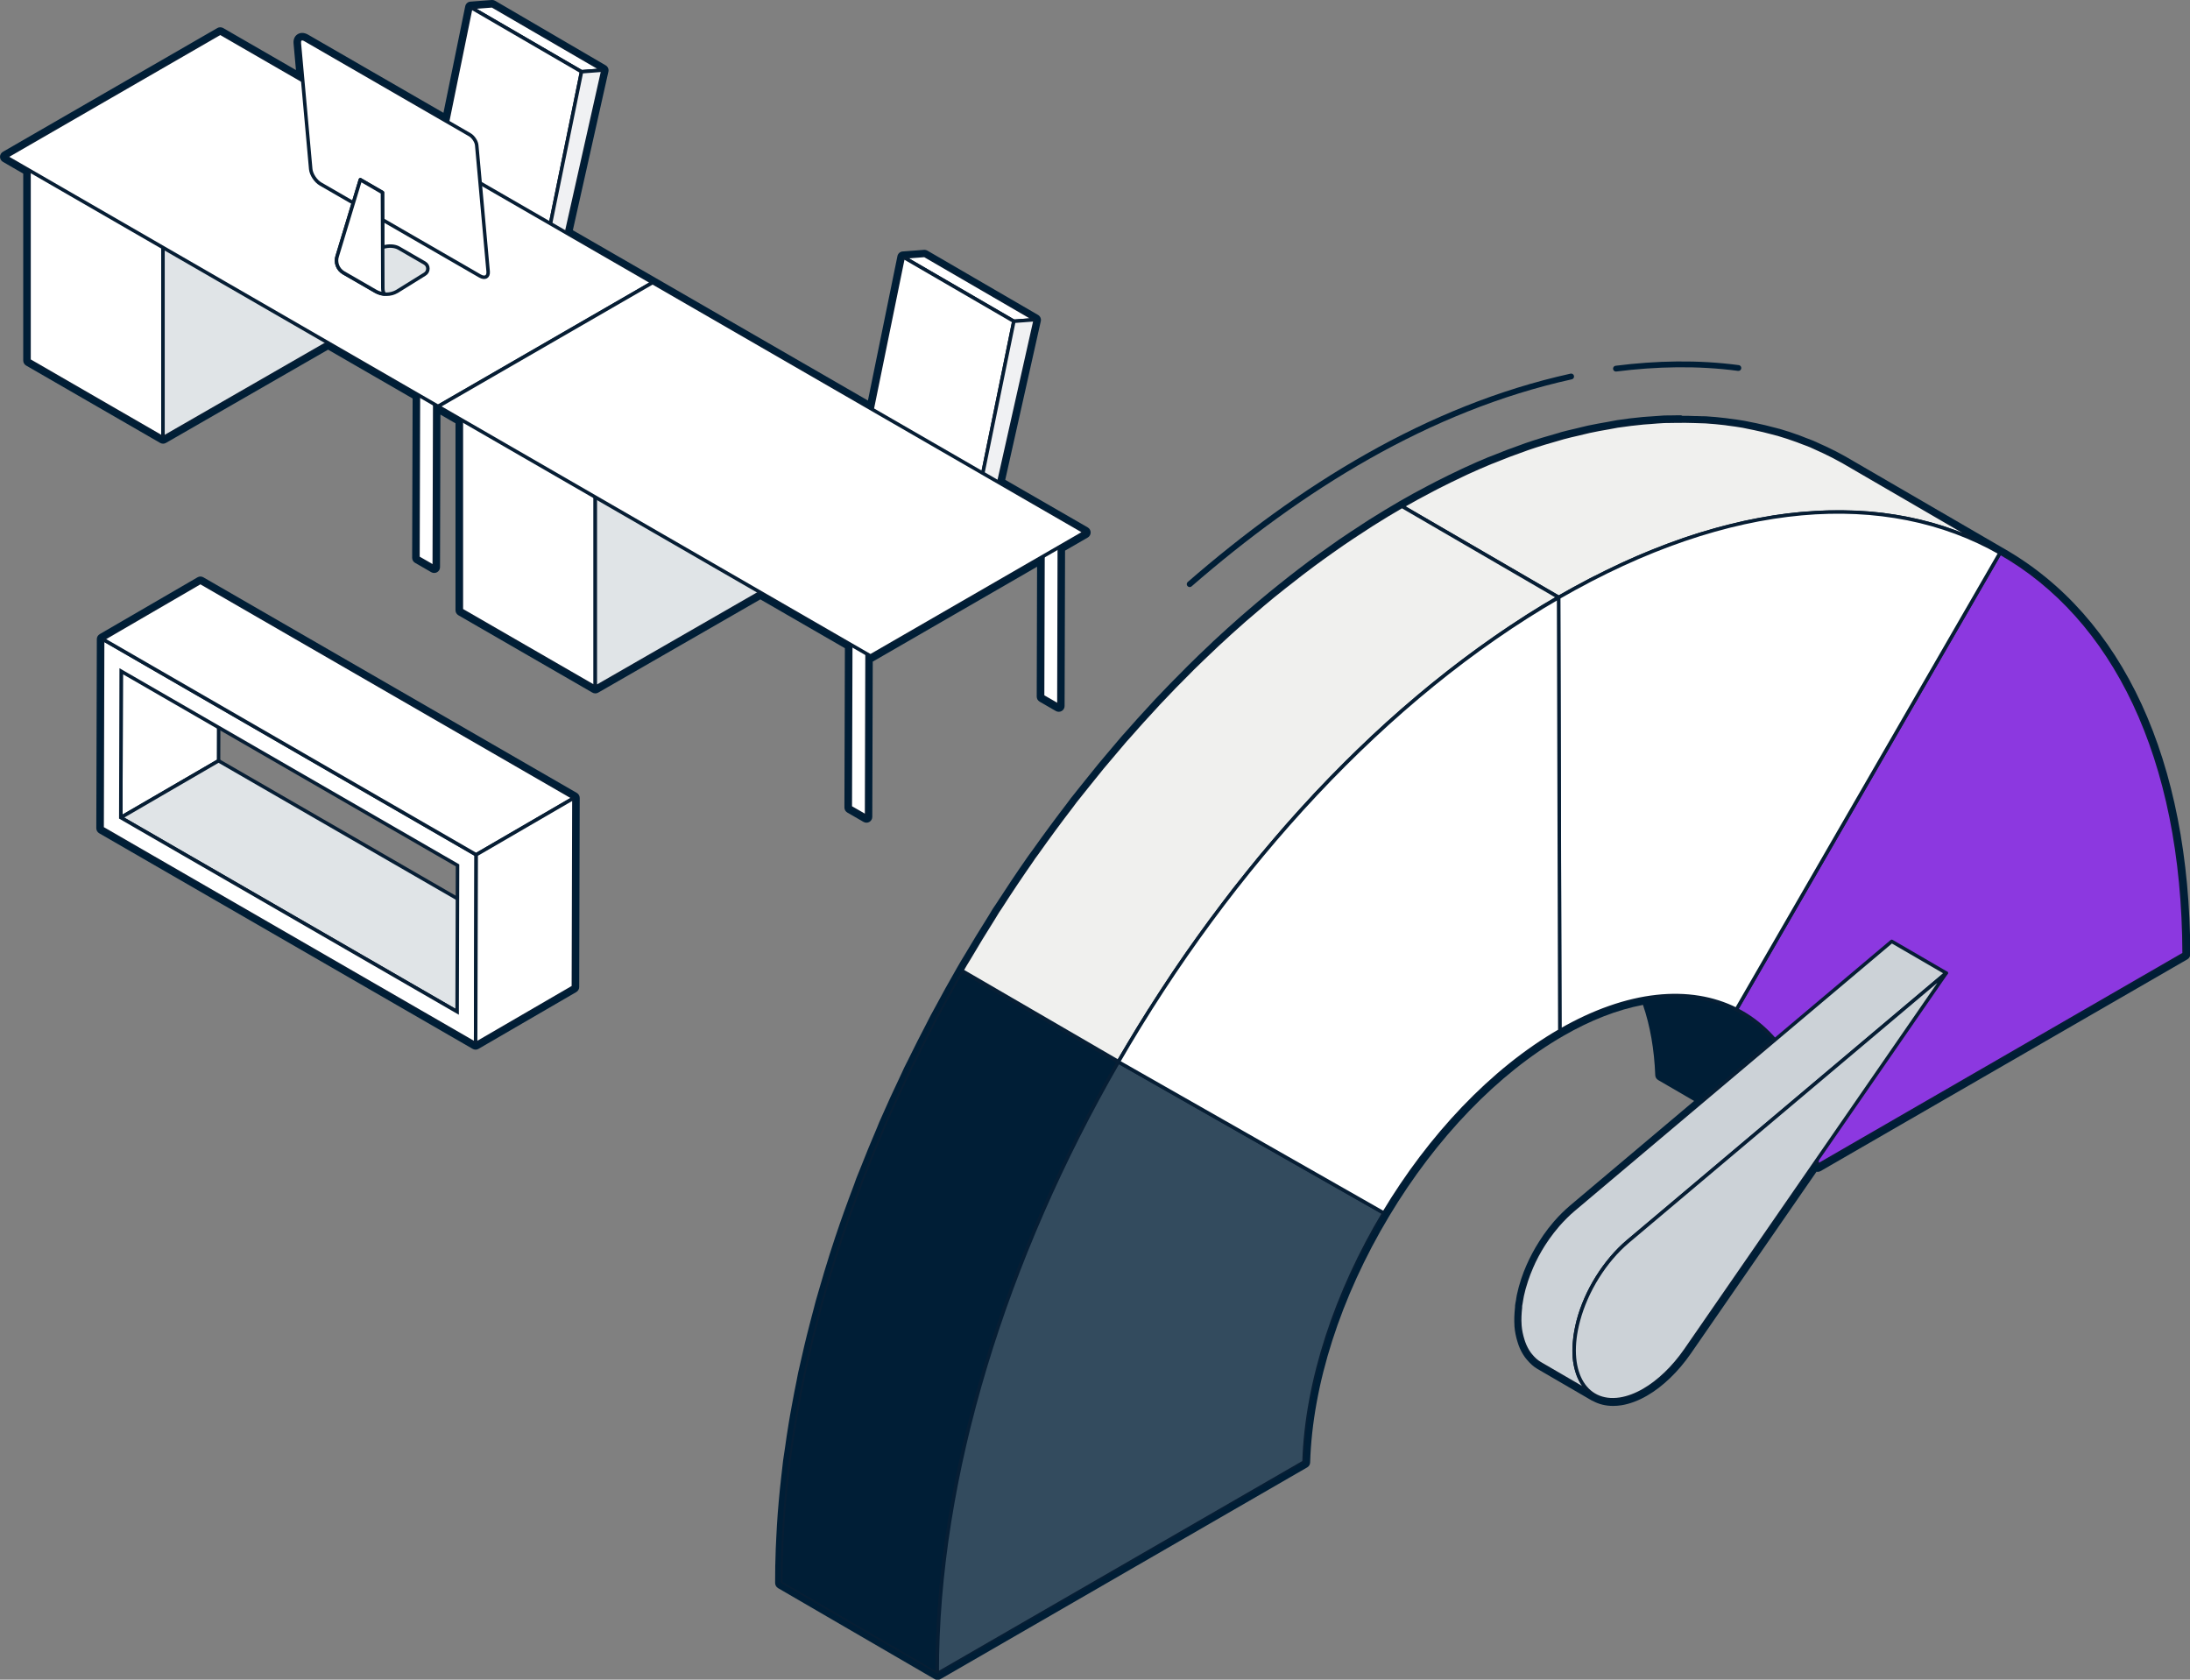
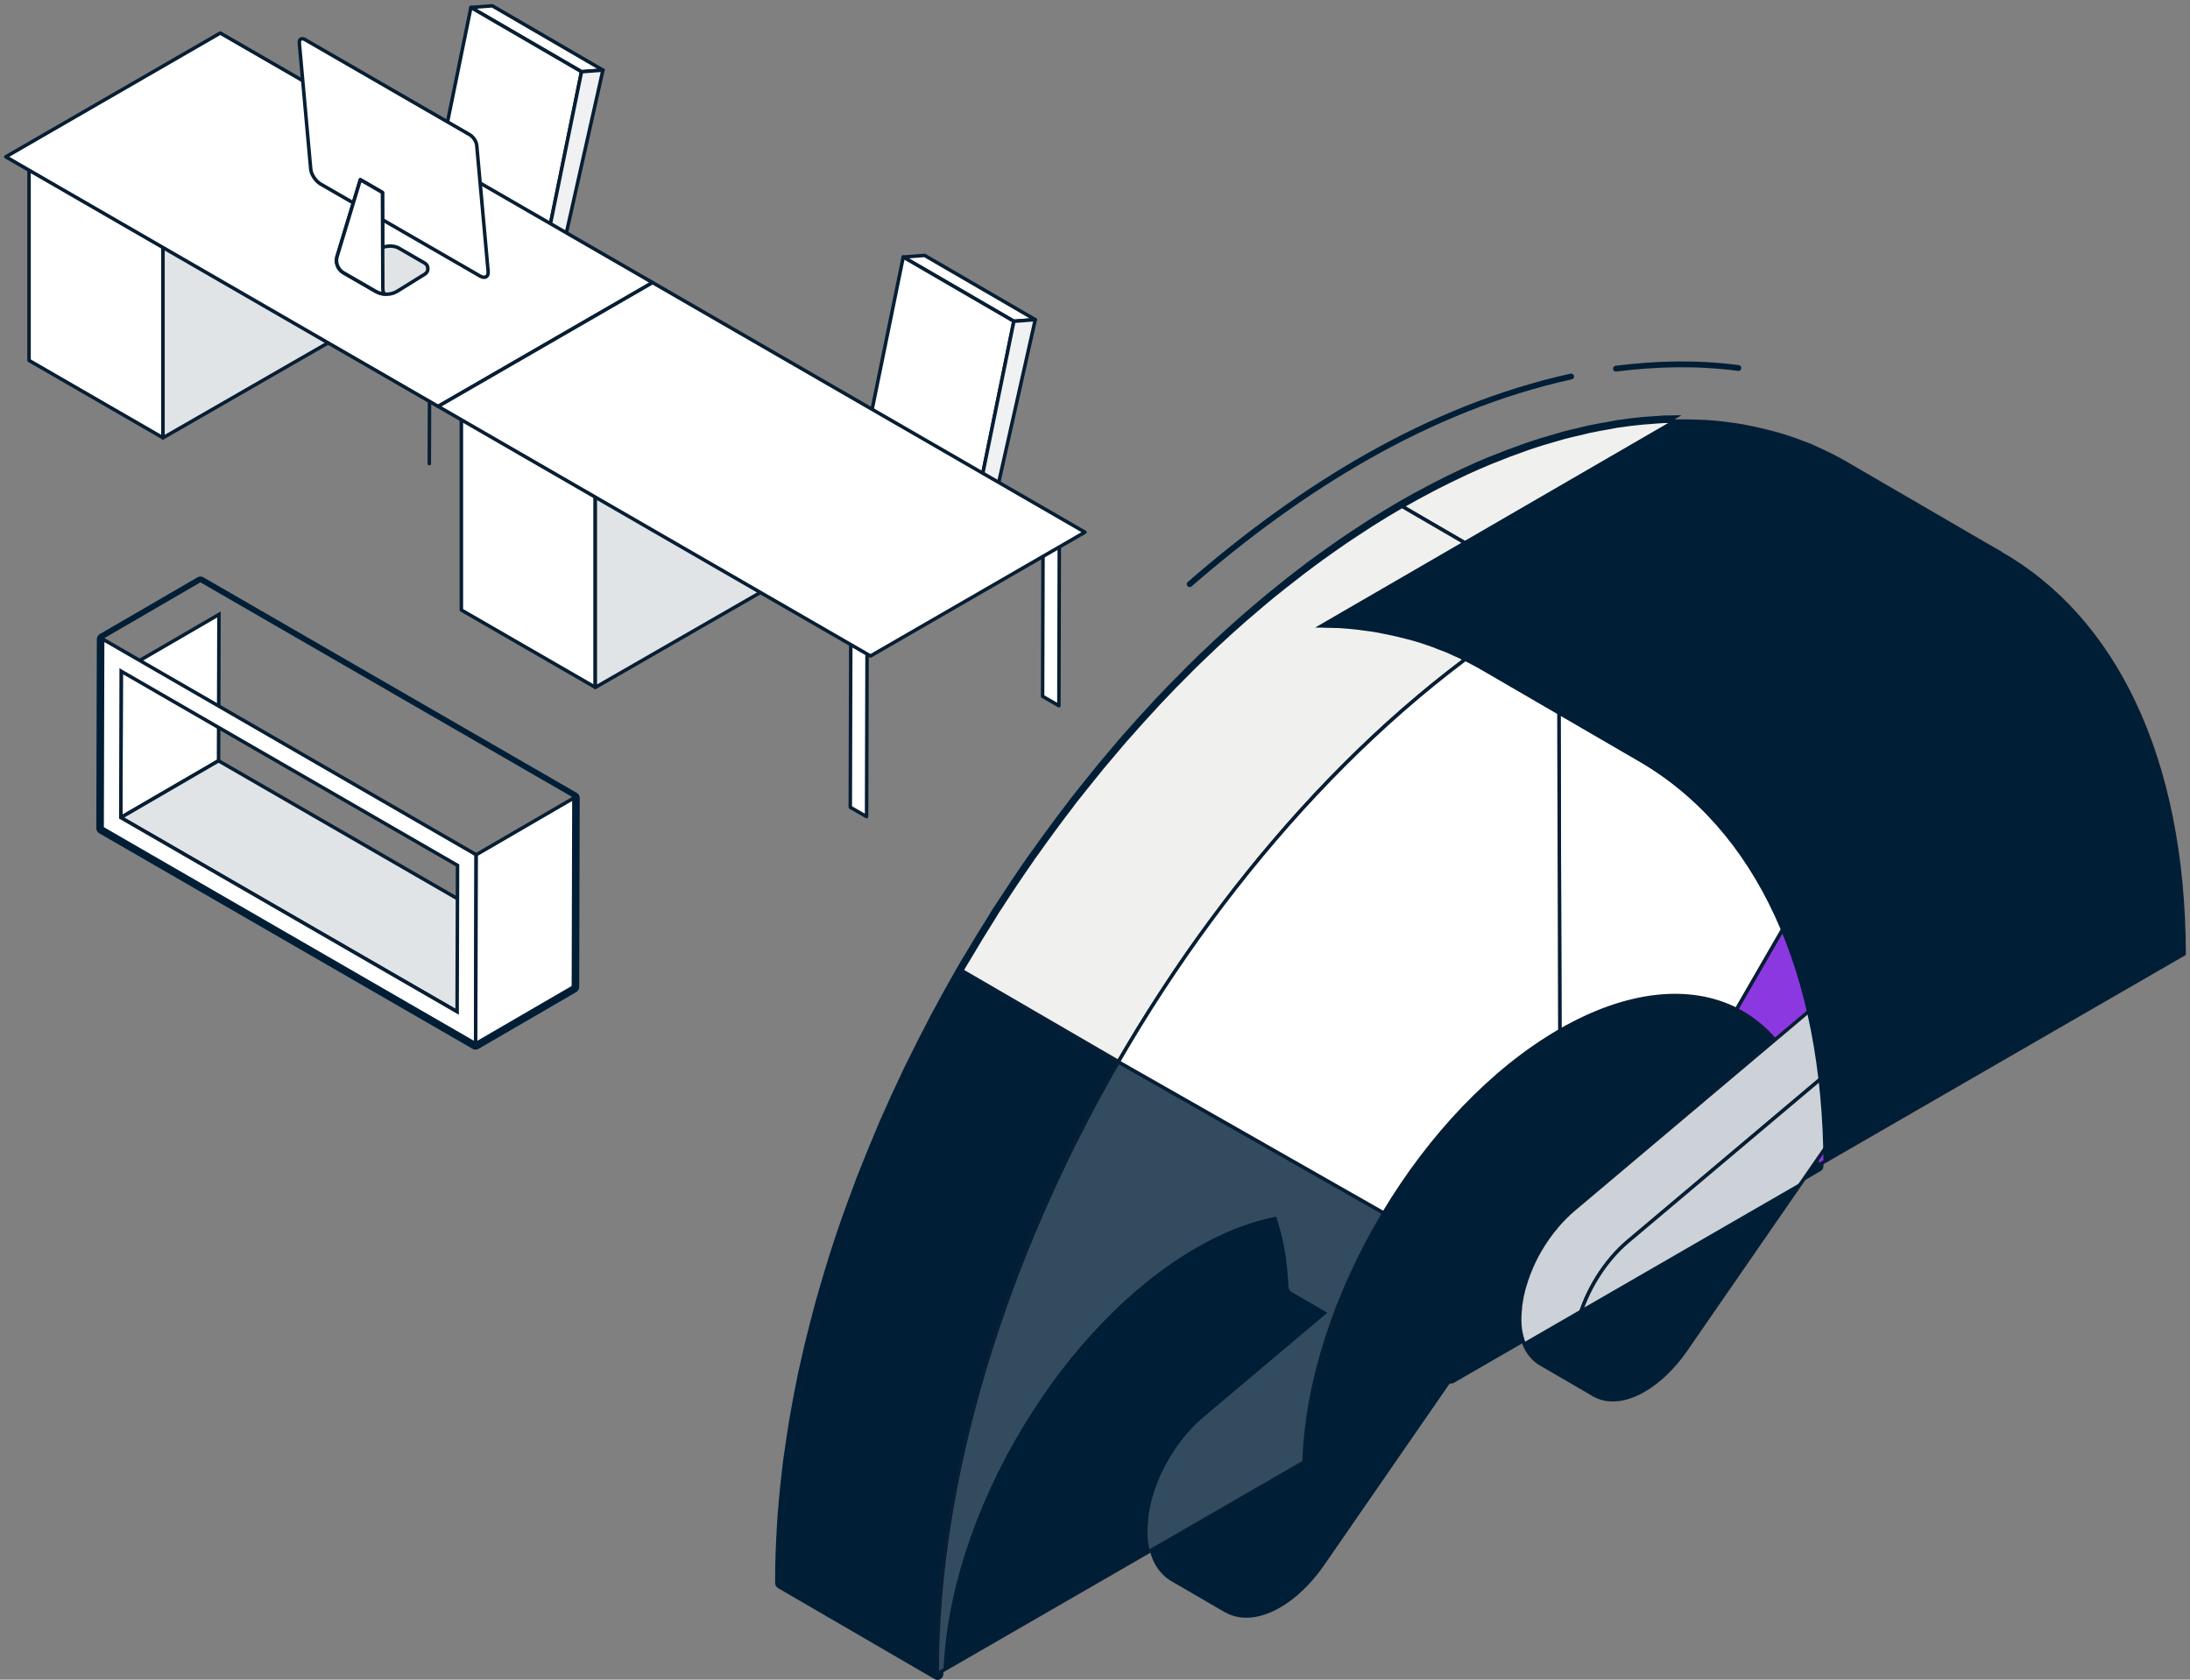
<svg xmlns="http://www.w3.org/2000/svg" viewBox="0 0 376.37 288.69">
  <rect x="0" y="0" width="376.37" height="288.69" fill="#808080" stroke="none" />
  <g stroke-width=".6">
    <path d="m148.08 122.59.06-19.87" fill="#fff" stroke="#071e34" stroke-linecap="round" stroke-linejoin="round" />
    <path d="m174.24 55.22-19.01-11.04 3.68-.28 19.01 11.04z" fill="#fff" stroke="#071e34" stroke-linecap="round" stroke-linejoin="round" />
    <path d="m167.46 88.42-19.01-11.04 6.78-33.2 19.01 11.04z" fill="#fff" stroke="#071e34" stroke-linecap="round" stroke-linejoin="round" />
    <path d="m174.24 55.22 3.68-.28-7.89 35.14-3.22 1.87-18.67 10.77-.01-3.14 19.33-11.16z" fill="#f0f1f3" stroke="#071e34" stroke-linecap="round" stroke-linejoin="round" />
    <path d="m148.14 102.72-19.01-11.04-.01-3.14 19.01 11.04z" fill="#fff" stroke="#071e34" stroke-linecap="round" stroke-linejoin="round" />
    <path d="m148.13 99.58-19.01-11.04 19.33-11.16 19.01 11.04z" fill="#fff" stroke="#071e34" stroke-linecap="round" stroke-linejoin="round" />
    <path d="m95.5 67.16.06-19.86" fill="#fff" stroke="#071e34" stroke-linecap="round" stroke-linejoin="round" />
    <path d="m73.78 79.69.06-19.86" fill="#fff" stroke="#071e34" stroke-linecap="round" stroke-linejoin="round" />
    <path d="m99.94 12.33-19.01-11.05 3.68-.28 19.01 11.05z" fill="#fff" stroke="#071e34" stroke-linecap="round" stroke-linejoin="round" />
    <path d="m93.16 45.53-19.01-11.05 6.78-33.2 19.01 11.05z" fill="#fff" stroke="#071e34" stroke-linecap="round" stroke-linejoin="round" />
    <path d="m99.94 12.33 3.68-.28-7.89 35.14-3.22 1.86-18.67 10.78-.01-3.15 19.33-11.15z" fill="#f0f1f3" stroke="#071e34" stroke-linecap="round" stroke-linejoin="round" />
    <path d="m73.84 59.83-19.01-11.05-.01-3.14 19.01 11.04z" fill="#fff" stroke="#071e34" stroke-linecap="round" stroke-linejoin="round" />
    <path d="m73.83 56.68-19.01-11.04 19.33-11.16 19.01 11.05z" fill="#fff" stroke="#071e34" stroke-linecap="round" stroke-linejoin="round" />
    <path d="m104.97 45.22-.09 31.57 2.79 1.61.09-31.56z" fill="#fff" stroke="#071e34" stroke-linecap="round" stroke-linejoin="round" />
-     <path d="m71.92 64.29-.09 31.56 2.8 1.62.09-31.57z" fill="#fff" stroke="#071e34" stroke-linecap="round" stroke-linejoin="round" />
    <path d="m4.99 28.61 23.01 13.29v33.34l-23.01-13.29z" fill="#fff" stroke="#071e34" stroke-linecap="round" stroke-linejoin="round" />
    <path d="m58.66 24.28-30.65 17.63v33.34l30.65-17.63z" fill="#e0e4e7" stroke="#071e34" stroke-linecap="round" stroke-linejoin="round" />
    <path d="m37.85 5.68 74.3 42.89-36.85 21.28-74.3-42.9z" fill="#fff" stroke="#071e34" stroke-linecap="round" stroke-linejoin="round" />
    <path d="m179.27 88.12-.09 31.56 2.8 1.62.08-31.57z" fill="#fff" stroke="#071e34" stroke-linecap="round" stroke-linejoin="round" />
    <path d="m146.22 107.19-.09 31.56 2.8 1.61.09-31.56z" fill="#fff" stroke="#071e34" stroke-linecap="round" stroke-linejoin="round" />
    <path d="m79.29 71.51 23.01 13.28v33.34l-23.01-13.28z" fill="#fff" stroke="#071e34" stroke-linecap="round" stroke-linejoin="round" />
    <path d="m132.96 67.18-30.65 17.63v33.34l30.65-17.63z" fill="#e0e4e7" stroke="#071e34" stroke-linecap="round" stroke-linejoin="round" />
    <path d="m112.15 48.57 74.3 42.9-36.85 21.28-74.3-42.9z" fill="#fff" stroke="#071e34" stroke-linecap="round" stroke-linejoin="round" />
    <path d="m51.44 7.37 1.96 21.69c.09.93.85 2.08 1.7 2.57l27.39 15.81c.86.49 1.48.14 1.4-.78l-1.96-21.69c-.03-.31-.16-.65-.36-.96-.22-.36-.53-.68-.85-.86l-28.29-16.34c-.32-.19-.6-.2-.78-.07-.15.11-.23.33-.2.63z" fill="#fff" stroke="#071e34" stroke-linecap="round" stroke-linejoin="round" />
    <path d="m57.96 44 3.97-13.11 3.8 2.2.03 9.42c1.05-.35 2.11-.25 2.77.13l4.46 2.58c.73.42.73 1.48 0 1.91l-4.75 2.95c-1.14.66-2.53.66-3.67 0l-5.53-3.19c-1-.58-1.46-1.79-1.09-2.89z" fill="#e0e4e7" stroke="#071e34" stroke-linecap="round" stroke-linejoin="round" />
    <path d="m57.96 44 3.97-13.11 3.8 2.2.03 7.99.03 8.43c0 .52.11.83.29 1.02-.52-.05-1.03-.18-1.5-.45l-5.53-3.19c-1-.58-1.46-1.79-1.09-2.89z" fill="#fff" stroke="#071e34" stroke-linecap="round" stroke-linejoin="round" />
    <path d="m20.76 140.52 16.8-9.76.07-25.15-16.8 9.76z" fill="#fff" stroke="#071e34" stroke-miterlimit="10" />
    <path d="m78.56 173.89 16.8-9.76-57.8-33.37-16.8 9.76z" fill="#e0e4e7" stroke="#071e34" stroke-linecap="round" stroke-linejoin="round" />
    <path d="m81.74 179.4-64.19-37.06.09-32.5 64.19 37.06zm-60.98-38.88 57.8 33.37.07-25.15-57.8-33.37z" fill="#fff" stroke="#071e34" stroke-miterlimit="10" />
-     <path d="m81.84 146.91 16.79-9.76-64.19-37.06-16.79 9.76z" fill="#fff" stroke="#071e34" stroke-miterlimit="10" />
    <path d="m81.74 179.4 16.8-9.76.09-32.49-16.79 9.76z" fill="#fff" stroke="#071e34" stroke-miterlimit="10" />
    <path d="m302.16 175.93c-.85-.69-1.75-1.31-2.7-1.86l-26.91-15.64c7.54 4.38 12.36 13.44 12.87 26.28l26.91 15.64c-.44-11.24-4.19-19.58-10.17-24.42z" fill="#001e36" stroke="#001e36" stroke-linecap="round" stroke-linejoin="round" />
    <path d="m274.09 99.32c1.38-.7 2.75-1.38 4.12-2.02.27-.13.54-.26.81-.39 1.52-.7 3.03-1.34 4.54-1.96 1.81-.74 3.61-1.42 5.39-2.04.16-.05.32-.12.47-.17 1.93-.66 3.84-1.24 5.73-1.76.99-.27 1.97-.51 2.95-.74.64-.15 1.29-.33 1.92-.46 1.12-.24 2.22-.43 3.32-.63.5-.09 1.01-.2 1.52-.28 1.51-.23 3-.42 4.48-.55.42-.04.82-.06 1.24-.09 1.08-.08 2.16-.15 3.22-.19.44-.01.89-.02 1.33-.02 1.03-.01 2.04 0 3.05.03.41.01.82.02 1.23.04 1.35.07 2.68.18 3.99.33.16.02.32.05.48.07 1.17.15 2.32.34 3.46.55.36.07.72.14 1.08.22 1.05.22 2.1.47 3.12.75.22.06.46.11.68.18 1.22.35 2.41.74 3.59 1.17.3.11.59.22.88.34.93.36 1.85.74 2.75 1.15.3.14.6.27.9.41 1.16.55 2.3 1.13 3.41 1.77l-26.91-15.64c-.08-.05-.16-.09-.25-.14-1.03-.58-2.09-1.12-3.17-1.63-.3-.14-.6-.27-.9-.41-.44-.2-.87-.41-1.31-.6-.47-.2-.96-.37-1.44-.55-.29-.11-.58-.23-.88-.34-1.1-.4-2.21-.77-3.34-1.1-.08-.02-.17-.04-.25-.06-.22-.06-.45-.12-.68-.18-1.03-.28-2.07-.53-3.13-.75-.36-.08-.72-.15-1.08-.22-.29-.06-.58-.13-.87-.18-.85-.15-1.72-.27-2.59-.38-.16-.02-.31-.05-.47-.07-1.12-.13-2.24-.24-3.38-.31-.2-.01-.41-.01-.61-.02-.41-.02-.82-.03-1.23-.04-1.01-.03-2.02-.05-3.05-.03-.44 0-.88 0-1.33.02-.28 0-.56 0-.85.01-.78.03-1.58.11-2.37.17-.41.03-.82.05-1.24.09-1.43.14-2.88.31-4.34.53-.05 0-.09.02-.14.02-.5.08-1.01.19-1.51.28-1.1.19-2.2.38-3.32.63-.64.14-1.28.31-1.92.46-.85.2-1.69.38-2.54.62-.13.04-.27.09-.41.12-1.89.52-3.8 1.1-5.73 1.76-.15.05-.31.12-.46.17-1.78.62-3.58 1.3-5.4 2.05-.17.07-.33.12-.5.19-1.34.55-2.68 1.15-4.03 1.76-.27.12-.54.26-.82.39-1.36.64-2.73 1.31-4.11 2.01-.44.22-.88.45-1.31.68-1.63.86-3.26 1.74-4.91 2.69l26.91 15.64c1.65-.95 3.29-1.84 4.92-2.7.44-.23.87-.45 1.31-.68z" fill="#f0f0ee" stroke="#071e34" stroke-linecap="round" stroke-linejoin="round" />
    <path d="m161.27 279.93c.07-1.38.15-2.76.25-4.14.05-.71.11-1.42.18-2.13.12-1.37.26-2.74.42-4.11.07-.66.14-1.32.23-1.98.12-.95.27-1.91.4-2.86.21-1.47.42-2.94.67-4.41.16-.96.34-1.93.51-2.89.26-1.42.53-2.85.83-4.28.23-1.1.46-2.21.71-3.31.21-.93.42-1.85.64-2.78.29-1.23.6-2.46.92-3.69.24-.92.47-1.83.72-2.75.4-1.45.81-2.91 1.24-4.36.17-.57.33-1.15.5-1.72.62-2.03 1.26-4.06 1.94-6.08 1-2.98 2.08-5.95 3.2-8.91.28-.75.57-1.49.86-2.24.98-2.51 2-5.01 3.07-7.5.16-.38.31-.75.47-1.13 1.2-2.75 2.46-5.49 3.76-8.21.34-.72.7-1.43 1.05-2.14 1.06-2.16 2.15-4.31 3.27-6.45.35-.68.7-1.36 1.06-2.03 1.31-2.45 2.66-4.89 4.05-7.3l-26.91-15.64c-1.39 2.41-2.73 4.85-4.05 7.3-.13.24-.26.47-.39.71-.23.44-.44.88-.67 1.32-1.12 2.14-2.21 4.29-3.27 6.45-.22.44-.46.88-.67 1.33-.13.27-.24.54-.37.81-1.3 2.73-2.57 5.46-3.76 8.22-.04.08-.08.16-.11.24-.12.29-.23.58-.35.87-1.07 2.49-2.09 5-3.07 7.51-.16.4-.34.8-.49 1.21-.13.34-.24.69-.37 1.03-1.12 2.96-2.21 5.93-3.2 8.91-.02.05-.03.09-.05.14-.66 1.98-1.28 3.96-1.88 5.94-.18.58-.34 1.16-.51 1.74-.31 1.07-.64 2.13-.94 3.2-.11.38-.2.76-.3 1.15-.25.92-.49 1.84-.72 2.76-.32 1.23-.63 2.45-.92 3.68-.22.93-.43 1.86-.64 2.79-.14.62-.3 1.24-.43 1.86-.1.48-.18.97-.28 1.45-.29 1.43-.57 2.85-.83 4.28-.18.96-.35 1.93-.51 2.89-.25 1.48-.46 2.95-.67 4.42-.09.66-.22 1.33-.3 1.99-.04.29-.06.57-.1.86-.08.66-.15 1.33-.23 1.99-.15 1.37-.3 2.74-.42 4.1-.06.71-.12 1.43-.18 2.14-.1 1.38-.19 2.76-.25 4.13-.03.63-.07 1.25-.09 1.88-.07 1.96-.12 3.91-.11 5.85v.04l26.91 15.64c0-1.95.04-3.91.11-5.89.02-.62.06-1.25.09-1.87z" fill="#001e36" stroke="#071e34" stroke-linecap="round" stroke-linejoin="round" />
    <path d="m197.63 173.57c.41-.65.82-1.31 1.24-1.96 1.76-2.73 3.56-5.43 5.42-8.09.29-.41.59-.82.88-1.23 1.93-2.73 3.92-5.42 5.94-8.06.31-.4.61-.81.92-1.21.62-.79 1.25-1.57 1.87-2.35.83-1.03 1.65-2.07 2.49-3.09.66-.8 1.33-1.58 1.99-2.36.8-.94 1.6-1.89 2.41-2.82 1.54-1.76 3.11-3.5 4.69-5.2.2-.22.4-.44.6-.66 1.79-1.91 3.61-3.77 5.44-5.59 1.27-1.26 2.55-2.5 3.84-3.72.24-.22.47-.46.71-.68 1.56-1.46 3.14-2.89 4.74-4.29.47-.41.95-.81 1.42-1.22 1.13-.97 2.27-1.94 3.42-2.88.6-.49 1.21-.97 1.82-1.46 1.04-.83 2.08-1.65 3.14-2.46.64-.49 1.29-.97 1.93-1.45 1.05-.78 2.1-1.54 3.16-2.29.63-.45 1.27-.9 1.9-1.34 1.14-.79 2.3-1.54 3.45-2.3.55-.36 1.1-.73 1.65-1.08 1.71-1.08 3.42-2.13 5.15-3.12l-26.91-15.64c-1.73 1-3.44 2.04-5.15 3.12-.55.35-1.1.72-1.64 1.07-1.16.75-2.31 1.51-3.46 2.3-.64.44-1.27.89-1.9 1.33-1.06.75-2.12 1.51-3.17 2.29-.64.48-1.28.96-1.92 1.45-1.05.81-2.1 1.63-3.15 2.46-.6.48-1.21.96-1.81 1.45-1.15.94-2.29 1.91-3.42 2.89-.47.41-.95.8-1.42 1.21-1.59 1.4-3.18 2.83-4.74 4.29-.23.22-.46.44-.69.66-1.16 1.1-2.32 2.2-3.47 3.33-.13.13-.26.27-.39.4-1.84 1.82-3.65 3.68-5.44 5.59-.21.22-.41.46-.62.68-1.58 1.7-3.14 3.42-4.67 5.18-.17.19-.34.37-.51.56-.65.75-1.28 1.52-1.92 2.27-.66.78-1.33 1.55-1.98 2.34-.84 1.02-1.67 2.06-2.5 3.1-.62.78-1.25 1.55-1.87 2.34-.11.15-.23.29-.35.44-.2.25-.38.52-.57.77-2.03 2.64-4.01 5.33-5.94 8.06-.2.28-.41.55-.61.83-.09.13-.18.27-.27.41-1.85 2.65-3.66 5.35-5.41 8.08-.17.26-.35.51-.51.76-.25.4-.48.8-.73 1.2-1.41 2.24-2.8 4.5-4.14 6.79-.21.36-.45.72-.66 1.08s-.42.71-.62 1.07l26.91 15.64c.42-.72.86-1.43 1.28-2.15 1.35-2.29 2.73-4.55 4.15-6.79z" fill="#f0f0ee" stroke="#071e34" stroke-linecap="round" stroke-linejoin="round" />
    <path d="m343.72 95.03c19.47 11.07 31.55 34.92 31.64 68.93l-63.04 36.4c-.53-13.42-5.78-22.72-13.91-26.85l45.31-78.47z" fill="#8c38e0" stroke="#071e34" stroke-linecap="round" stroke-linejoin="round" />
    <path d="m267.86 102.69c29.59-17.09 56.41-18.77 75.86-7.66l-45.31 78.47c-7.94-4-18.61-3.11-30.35 3.66l-.21-74.47z" fill="#fff" stroke="#071e34" stroke-linecap="round" stroke-linejoin="round" />
    <path d="m192.2 182.51 45.62 25.98c-8.1 13.51-13.28 28.82-13.71 42.8l-63.04 36.39c-.1-34.01 11.81-71.7 31.13-105.17z" fill="#334b5e" stroke="#071e34" stroke-linecap="round" stroke-linejoin="round" />
    <path d="m267.86 102.69.21 74.47c-11.73 6.77-22.38 18.2-30.25 31.33l-45.62-25.98c19.32-33.49 46.07-62.73 75.66-79.82z" fill="#fff" stroke="#071e34" stroke-linecap="round" stroke-linejoin="round" />
    <path d="m270.57 233.22s0-.05 0-.07c-.07-.91-.02-1.9.09-2.93.03-.24.04-.48.08-.73.03-.22.07-.44.11-.66.11-.6.23-1.21.39-1.84.34-1.28.79-2.55 1.34-3.8.01-.03.02-.05.03-.07.54-1.22 1.17-2.4 1.88-3.54.02-.04.05-.07.07-.11.7-1.12 1.48-2.18 2.31-3.17.04-.05.08-.1.12-.15.86-1.01 1.78-1.94 2.75-2.76l54.73-46.15-9.36-5.44-54.73 46.15c-.44.37-.87.77-1.29 1.19-.45.44-.89.91-1.31 1.39-.05.06-.1.12-.15.18-.04.05-.08.1-.12.15-.24.28-.47.56-.7.85-.27.35-.54.71-.8 1.08-.24.34-.47.68-.69 1.03-.04.07-.09.14-.13.21-.02.04-.04.07-.07.11-.14.23-.29.46-.42.69-.19.33-.38.66-.56 1-.18.33-.35.67-.51 1.01-.13.28-.26.56-.38.84-.01.03-.02.05-.03.07-.02.04-.04.08-.05.12-.15.35-.3.71-.44 1.07-.14.37-.28.75-.4 1.12-.14.41-.26.83-.38 1.24-.02.08-.05.16-.07.24-.1.39-.2.78-.28 1.16-.05.23-.07.45-.12.67-.04.22-.08.45-.11.67-.02.13-.05.26-.07.39-.01.12 0 .22-.01.34-.11 1.03-.16 2.03-.09 2.94v.07c.07.93.26 1.76.5 2.53.05.14.08.29.14.43.26.72.6 1.37 1.01 1.93.08.11.16.2.24.3.45.55.96 1.03 1.56 1.38l9.36 5.44c-.6-.35-1.1-.83-1.55-1.38-.08-.1-.17-.19-.25-.3-.41-.56-.75-1.2-1.01-1.93-.05-.14-.09-.29-.14-.43-.24-.78-.43-1.61-.5-2.53z" fill="#ccd2d7" stroke="#071e34" stroke-linecap="round" stroke-linejoin="round" />
    <path d="m279.75 213.39 54.73-46.15-44.78 64.8c-2.1 3.03-4.63 5.44-7.19 6.92-1.37.79-2.75 1.31-4.07 1.52-6.23.97-9.45-5.03-7.19-13.49 1.37-5.15 4.56-10.26 8.5-13.6z" fill="#ccd2d7" stroke="#071e34" stroke-linecap="round" stroke-linejoin="round" />
  </g>
-   <path d="m84.61 1 19.01 11.05-6.27 27.98 14.81 8.55 37.73 21.78 5.35-26.18 3.68-.28 19.01 11.05-6.27 27.98 14.81 8.55-4.4 2.54-.08 27.28-2.79-1.61.07-24.05-29.65 17.12-.59-.34-.08 27.96-2.79-1.61.08-27.96-15.53-8.97-28.37 16.32s-23.01-13.3-23.01-13.3v-32.69l-3.99-2.3-.59-.34-.08 27.96-2.79-1.61.08-27.96-15.53-8.97-28.37 16.32s-23.01-13.3-23.01-13.3v-32.71l-3.99-2.3 36.79-21.28 14.18 8.18-.59-6.49c-.03-.3.05-.52.2-.63.08-.06.17-.09.28-.09.15 0 .31.05.5.16l24.48 14.14 4.02-19.67 3.68-.28m.01-1s-.05 0-.08 0l-3.68.28c-.45.03-.81.36-.9.8l-3.74 18.31-23.28-13.44c-.34-.19-.67-.29-1-.29-.32 0-.62.1-.87.28-.45.32-.67.88-.61 1.53l.41 4.57-12.51-7.22c-.15-.09-.33-.13-.5-.13s-.35.04-.5.13l-36.85 21.27c-.31.18-.5.51-.5.86s.19.69.5.87l3.49 2.02v32.12c0 .36.19.69.5.87l22.97 13.26c.17.11.36.17.56.17.17 0 .34-.04.49-.13l27.87-16.03 14.53 8.39-.08 27.38c0 .36.19.69.5.87l2.79 1.61c.15.09.33.13.5.13s.34-.04.5-.13c.31-.18.5-.51.5-.86l.07-26.23 2.59 1.5v32.12c0 .36.19.69.5.87l22.97 13.26c.17.11.36.17.56.17.17 0 .34-.04.49-.13l27.87-16.03 14.53 8.39-.08 27.38c0 .36.19.69.5.87l2.79 1.61c.15.09.33.13.5.13s.34-.04.5-.13c.31-.18.5-.51.5-.86l.08-26.7s.07-.03.1-.05l28.14-16.25-.06 22.32c0 .36.19.69.5.87l2.79 1.61c.15.09.33.13.5.13s.34-.04.5-.13c.31-.18.5-.51.5-.86l.08-26.71 3.9-2.25c.31-.18.5-.51.5-.87s-.19-.69-.5-.87l-14.18-8.18 6.11-27.26c.1-.43-.1-.86-.47-1.08l-19.01-11.05c-.15-.09-.33-.14-.5-.14-.03 0-.05 0-.08 0l-3.68.28c-.45.03-.81.36-.9.8l-5.07 24.82-36.53-21.09-14.18-8.18 6.11-27.26c.1-.43-.1-.86-.47-1.08l-18.98-11.09c-.15-.09-.33-.14-.5-.14z" fill="#001e36" />
  <path d="m34.44 100.09 64.19 37.06-.09 32.5-16.8 9.76-64.19-37.06.09-32.5zm0-1c-.17 0-.35.05-.5.14l-16.8 9.76c-.31.18-.5.51-.5.86l-.09 32.5c0 .36.19.69.5.87l64.19 37.06c.15.09.33.13.5.13s.35-.05.5-.14l16.8-9.76c.31-.18.5-.51.5-.86l.09-32.5c0-.36-.19-.69-.5-.87l-64.19-37.06c-.15-.09-.33-.13-.5-.13z" fill="#001e36" />
-   <path d="m288.98 72.38c.76 0 1.52.01 2.27.04.41.01.82.02 1.23.04.2.01.41 0 .61.02 1.14.07 2.27.18 3.38.31.16.02.31.05.47.07.87.11 1.74.23 2.59.38.29.05.58.12.87.18.36.07.72.14 1.08.22 1.06.22 2.1.47 3.13.75.23.06.45.11.68.18.08.02.17.04.25.06 1.13.33 2.24.7 3.34 1.1.29.11.58.22.88.34.48.18.96.36 1.44.55.44.19.88.4 1.31.6.3.14.6.27.9.41 1.07.51 2.13 1.04 3.17 1.63.08.05.16.09.25.14l26.89 15.63s0 0 .01 0c19.47 11.07 31.55 34.92 31.64 68.93l-63.04 36.4-.52-.3-22.11 31.99c-2.1 3.03-4.63 5.44-7.19 6.92-1.37.79-2.75 1.31-4.07 1.52-.44.07-.85.1-1.26.1-1.27 0-2.38-.33-3.32-.92.06.04.1.08.16.12l-9.36-5.44c-.6-.35-1.1-.83-1.56-1.38-.08-.1-.17-.19-.24-.3-.41-.56-.75-1.2-1.01-1.93-.05-.14-.09-.29-.14-.43-.24-.78-.43-1.61-.5-2.53 0-.02 0-.05 0-.07-.07-.91-.02-1.91.09-2.94.01-.12 0-.22.01-.34.02-.13.05-.26.07-.39.03-.22.07-.44.11-.67s.07-.44.12-.67c.08-.38.17-.77.28-1.16.02-.08.04-.16.07-.24.11-.41.24-.83.38-1.24.12-.38.26-.75.4-1.12.14-.36.28-.72.44-1.07.02-.04.04-.08.05-.12.01-.03.02-.05.03-.07.13-.28.25-.56.38-.84.16-.34.34-.68.51-1.01.18-.34.37-.67.56-1 .14-.23.28-.46.42-.69.02-.04.04-.07.07-.11.04-.07.08-.14.13-.21.22-.35.45-.69.69-1.03.26-.37.52-.73.8-1.08.23-.29.46-.57.7-.85.04-.05.08-.1.12-.15.05-.06.09-.12.15-.18.42-.49.86-.95 1.31-1.39.42-.42.85-.81 1.29-1.19l22.45-18.93-7.41-4.31c-.2-4.98-1.05-9.39-2.45-13.18-4.66.77-9.67 2.61-14.9 5.63-11.73 6.77-22.38 18.2-30.25 31.33-8.1 13.51-13.28 28.82-13.71 42.8l-63.04 36.39s-26.91-15.64-26.91-15.64c0-.01 0-.03 0-.04 0-1.94.04-3.89.11-5.85.02-.62.06-1.25.09-1.88.07-1.37.15-2.75.25-4.13.05-.71.11-1.43.18-2.14.12-1.36.26-2.73.42-4.1.08-.66.14-1.33.23-1.99.04-.29.06-.57.1-.86.08-.66.21-1.33.3-1.99.21-1.47.42-2.95.67-4.42.16-.96.34-1.93.51-2.89.26-1.42.53-2.85.83-4.28.1-.48.18-.97.28-1.45.13-.62.29-1.24.43-1.86.21-.93.42-1.86.64-2.79.29-1.23.6-2.45.92-3.68.24-.92.47-1.84.72-2.76.1-.38.19-.76.3-1.15.3-1.07.62-2.13.94-3.2.17-.58.33-1.16.51-1.74.6-1.98 1.23-3.96 1.88-5.94.02-.05.04-.09.05-.14 1-2.98 2.08-5.95 3.2-8.91.13-.34.24-.69.37-1.03.15-.4.34-.8.49-1.21.98-2.51 2-5.02 3.07-7.51.12-.29.23-.58.35-.87.04-.08.08-.16.11-.24 1.2-2.76 2.46-5.5 3.76-8.22.13-.27.24-.54.37-.81.22-.45.46-.88.67-1.33 1.06-2.16 2.15-4.32 3.27-6.45.23-.44.44-.89.67-1.32.13-.24.26-.47.39-.71 1.31-2.45 2.65-4.89 4.05-7.3.21-.36.41-.71.62-1.07.21-.37.45-.72.66-1.08 1.35-2.28 2.73-4.55 4.14-6.79.25-.4.48-.81.73-1.2.17-.26.35-.51.51-.76 1.76-2.73 3.56-5.43 5.41-8.08.09-.13.18-.27.27-.41.2-.28.41-.55.61-.83 1.93-2.73 3.91-5.42 5.94-8.06.19-.25.38-.52.57-.77.11-.15.23-.29.35-.44.61-.79 1.24-1.56 1.87-2.34.83-1.04 1.66-2.08 2.5-3.1.65-.79 1.32-1.56 1.98-2.34.64-.76 1.27-1.53 1.92-2.27.17-.19.34-.37.51-.56 1.54-1.76 3.09-3.48 4.67-5.18.21-.22.41-.46.62-.68 1.79-1.91 3.6-3.76 5.44-5.59.13-.13.26-.27.39-.4 1.15-1.13 2.31-2.23 3.47-3.33.23-.22.45-.44.69-.66 1.56-1.46 3.15-2.89 4.74-4.29.47-.41.95-.81 1.42-1.21 1.14-.98 2.27-1.94 3.42-2.89.6-.49 1.2-.97 1.81-1.45 1.04-.83 2.09-1.66 3.15-2.46.64-.49 1.28-.97 1.92-1.45 1.05-.78 2.11-1.54 3.17-2.29.63-.45 1.26-.9 1.9-1.33 1.15-.79 2.3-1.55 3.46-2.3.55-.36 1.09-.72 1.65-1.07 1.71-1.08 3.42-2.13 5.15-3.12 1.65-.95 3.28-1.84 4.91-2.69.44-.23.88-.45 1.31-.68 1.38-.7 2.75-1.38 4.11-2.01.27-.13.55-.26.82-.39 1.35-.62 2.7-1.21 4.03-1.76.17-.07.33-.12.5-.19 1.81-.74 3.62-1.43 5.4-2.05.15-.05.31-.12.46-.17 1.93-.66 3.84-1.24 5.73-1.76.13-.04.27-.09.41-.12.86-.23 1.7-.41 2.54-.62.64-.15 1.28-.33 1.92-.46 1.12-.24 2.22-.43 3.32-.63.5-.09 1.01-.2 1.51-.28.05 0 .09-.02.14-.02 1.46-.22 2.91-.4 4.35-.53.42-.04.82-.06 1.24-.09.79-.06 1.59-.14 2.37-.17.28-.01.56 0 .85-.01.45-.01.89-.02 1.33-.02h.78m-.01-1.02c-.26 0-.52 0-.79 0h-.13c-.41 0-.81.01-1.22.02-.11 0-.23 0-.35 0-.17 0-.34 0-.51.01-.62.03-1.25.08-1.86.13l-.55.04c-.15.01-.3.02-.46.03-.26.02-.53.03-.79.06-1.56.15-3 .32-4.4.54l-.11.02c-.34.05-.66.11-.97.18-.2.04-.4.08-.59.11-1.09.19-2.22.39-3.36.63-.41.09-.83.19-1.25.3-.23.06-.46.11-.69.17-.25.06-.51.12-.76.18-.59.14-1.2.28-1.82.45-.08.02-.17.05-.26.08-.05.02-.1.03-.15.05-2.06.57-3.95 1.15-5.79 1.78-.09.03-.18.06-.27.1-.06.03-.13.05-.19.07-1.78.62-3.61 1.31-5.45 2.07-.06.03-.13.05-.19.07-.11.04-.21.08-.32.12-1.26.52-2.59 1.1-4.06 1.78-.16.07-.31.15-.47.22-.12.06-.24.11-.35.17-1.33.62-2.73 1.31-4.14 2.03l-.07.04c-.42.21-.84.43-1.25.65-1.87.98-3.44 1.84-4.92 2.7-.01 0-.02.01-.03.02-1.64.95-3.34 1.98-5.18 3.14-.36.22-.71.46-1.06.69l-.59.39c-.96.62-2.21 1.44-3.48 2.31-.56.38-1.11.77-1.66 1.17l-.25.18c-1.14.8-2.18 1.56-3.19 2.3-.65.48-1.29.96-1.93 1.46-.98.75-2.01 1.56-3.16 2.48l-.45.36c-.46.36-.91.73-1.36 1.1-1.26 1.03-2.5 2.09-3.44 2.9-.19.17-.39.33-.58.5-.28.24-.56.48-.84.72-1.65 1.45-3.25 2.9-4.77 4.31-.13.12-.26.25-.39.38-.1.1-.2.19-.3.29-1.11 1.04-2.3 2.17-3.48 3.35-.07.07-.14.15-.22.22-.06.06-.12.12-.18.18-1.96 1.95-3.75 3.79-5.47 5.61-.11.12-.22.24-.33.36-.1.11-.19.22-.29.32-1.57 1.69-3.15 3.44-4.69 5.2-.07.08-.15.17-.23.25-.1.1-.19.21-.28.32-.41.47-.82.96-1.22 1.44-.24.28-.47.56-.71.84l-.5.59c-.5.58-.99 1.17-1.48 1.76-.76.92-1.5 1.85-2.24 2.78l-.27.34-.62.77c-.42.52-.84 1.04-1.25 1.57l-.16.2c-.06.08-.13.16-.19.24-.11.14-.21.28-.32.43-.08.12-.17.23-.26.35-2.01 2.62-4.02 5.34-5.97 8.09-.09.13-.18.25-.28.38-.11.15-.23.3-.34.46-.05.08-.1.15-.16.23-.04.06-.08.12-.12.17-1.79 2.56-3.57 5.22-5.44 8.12-.08.12-.16.24-.24.35-.09.14-.19.28-.28.42-.14.22-.27.44-.4.66-.11.18-.22.37-.33.55-1.45 2.3-2.85 4.59-4.16 6.81-.1.16-.2.33-.3.49-.12.2-.25.4-.36.6-.21.36-.42.71-.62 1.07-1.27 2.21-2.6 4.6-4.06 7.33-.06.11-.12.22-.18.33-.07.13-.14.25-.21.38-.13.24-.25.48-.37.72-.1.2-.2.41-.31.61-1.11 2.12-2.22 4.3-3.28 6.48-.1.21-.21.41-.31.61-.12.24-.25.48-.36.72-.07.14-.13.29-.2.44-.06.12-.11.25-.17.37-1.42 2.97-2.65 5.67-3.78 8.26l-.04.09c-.02.05-.05.1-.07.16-.07.16-.13.31-.19.47-.05.13-.11.27-.16.4-1.03 2.4-2.04 4.86-3.09 7.54-.07.18-.15.36-.22.54-.09.22-.19.45-.27.67-.07.19-.14.38-.21.58-.05.15-.11.31-.16.46-1.26 3.32-2.31 6.24-3.21 8.95l-.05.14c-.63 1.88-1.24 3.83-1.89 5.97-.11.36-.21.71-.31 1.07l-.2.68-.25.84c-.24.79-.47 1.58-.69 2.38-.06.21-.11.43-.17.64-.04.17-.09.34-.13.51-.23.86-.46 1.72-.68 2.59l-.05.19c-.36 1.41-.66 2.58-.92 3.69-.22.94-.44 1.87-.64 2.8-.06.26-.12.53-.18.79-.08.36-.17.72-.25 1.08-.06.27-.11.54-.16.81-.04.21-.08.43-.12.64-.27 1.3-.54 2.71-.83 4.3l-.04.23c-.16.89-.33 1.78-.47 2.67-.26 1.53-.47 3.04-.67 4.45-.04.29-.09.57-.13.86-.06.38-.12.76-.17 1.14-.02.17-.04.33-.06.5-.01.12-.03.24-.04.37-.06.47-.11.93-.16 1.4l-.07.6c-.17 1.47-.3 2.82-.42 4.13-.06.72-.12 1.44-.18 2.15-.1 1.31-.18 2.67-.25 4.15l-.03.65c-.02.41-.04.83-.06 1.24-.08 2.16-.12 4.08-.11 5.89 0 .36.19.72.5.9l26.91 15.64c.16.09.33.14.5.14s.35-.04.5-.13l63.04-36.4c.3-.17.49-.49.5-.84.41-13.39 5.23-28.42 13.57-42.32 8.11-13.53 18.73-24.53 29.89-30.97 4.7-2.72 9.32-4.52 13.74-5.36 1.23 3.59 1.94 7.66 2.11 12.09.01.34.2.65.5.83l6.18 3.59-21.36 18.01c-.46.39-.91.81-1.35 1.24-.46.45-.92.94-1.36 1.45-.04.04-.07.09-.11.13l-.05.06-.08.1-.04.05c-.26.31-.5.59-.72.88-.28.36-.56.74-.82 1.12-.25.35-.48.71-.71 1.07l-.1.16-.04.07-.07.11-.06.1c-.12.2-.25.4-.37.6-.2.35-.39.69-.58 1.04-.18.34-.36.69-.53 1.04-.12.26-.24.52-.36.78l-.04.09-.03.07-.07.15c-.16.36-.31.73-.45 1.1-.15.38-.29.77-.42 1.17-.14.42-.27.86-.39 1.29l-.02.07-.05.19c-.11.41-.2.81-.29 1.21-.03.16-.06.31-.08.46-.01.08-.03.16-.04.24v.07c-.05.21-.09.42-.12.62 0 .05-.02.09-.02.14-.02.09-.03.18-.04.26-.01.12-.02.22-.01.32-.13 1.22-.16 2.23-.1 3.13v.13c.07.88.24 1.79.54 2.73l.04.12c.04.12.07.24.11.35.29.81.68 1.54 1.14 2.17.07.09.14.17.21.26l.07.09c.59.71 1.19 1.24 1.82 1.61l9.36 5.44c.06.04.12.06.19.08 1.04.57 2.21.85 3.48.85.46 0 .93-.04 1.41-.11 1.43-.23 2.92-.78 4.42-1.65 2.71-1.56 5.37-4.13 7.51-7.22l21.61-31.27c.06.01.13.02.2.02.17 0 .35-.04.5-.13l63.04-36.4c.31-.18.5-.51.5-.87-.09-33.27-11.51-58.06-32.15-69.8l-26.9-15.63-.14-.08-.12-.07c-.95-.54-2.01-1.08-3.23-1.66-.21-.1-.43-.2-.64-.29l-.27-.12c-.15-.07-.3-.14-.45-.21-.29-.14-.59-.27-.89-.4-.33-.14-.67-.27-1.01-.39l-.45-.17-.3-.12c-.2-.08-.39-.15-.59-.23-1.23-.45-2.34-.82-3.4-1.12-.05-.02-.11-.03-.16-.04l-.09-.02c-.14-.04-.28-.07-.41-.11l-.28-.07c-1.04-.28-2.11-.54-3.18-.76-.36-.08-.73-.15-1.1-.22-.11-.02-.23-.05-.34-.07-.18-.04-.37-.08-.55-.11-.89-.16-1.79-.28-2.63-.38-.07 0-.13-.02-.19-.03-.1-.02-.19-.03-.29-.04-1.15-.14-2.31-.25-3.44-.32-.12 0-.24-.01-.35-.01-.09 0-.17 0-.26 0-.3-.02-.6-.02-.9-.03h-.35c-.77-.04-1.55-.05-2.31-.05z" fill="#001e36" />
+   <path d="m288.98 72.38c.76 0 1.52.01 2.27.04.41.01.82.02 1.23.04.2.01.41 0 .61.02 1.14.07 2.27.18 3.38.31.16.02.31.05.47.07.87.11 1.74.23 2.59.38.29.05.58.12.87.18.36.07.72.14 1.08.22 1.06.22 2.1.47 3.13.75.23.06.45.11.68.18.08.02.17.04.25.06 1.13.33 2.24.7 3.34 1.1.29.11.58.22.88.34.48.18.96.36 1.44.55.44.19.88.4 1.31.6.3.14.6.27.9.41 1.07.51 2.13 1.04 3.17 1.63.08.05.16.09.25.14l26.89 15.63s0 0 .01 0c19.47 11.07 31.55 34.92 31.64 68.93l-63.04 36.4-.52-.3-22.11 31.99c-2.1 3.03-4.63 5.44-7.19 6.92-1.37.79-2.75 1.31-4.07 1.52-.44.07-.85.1-1.26.1-1.27 0-2.38-.33-3.32-.92.06.04.1.08.16.12l-9.36-5.44c-.6-.35-1.1-.83-1.56-1.38-.08-.1-.17-.19-.24-.3-.41-.56-.75-1.2-1.01-1.93-.05-.14-.09-.29-.14-.43-.24-.78-.43-1.61-.5-2.53 0-.02 0-.05 0-.07-.07-.91-.02-1.91.09-2.94.01-.12 0-.22.01-.34.02-.13.05-.26.07-.39.03-.22.07-.44.11-.67s.07-.44.12-.67c.08-.38.17-.77.28-1.16.02-.08.04-.16.07-.24.11-.41.24-.83.38-1.24.12-.38.26-.75.4-1.12.14-.36.28-.72.44-1.07.02-.04.04-.08.05-.12.01-.03.02-.05.03-.07.13-.28.25-.56.38-.84.16-.34.34-.68.51-1.01.18-.34.37-.67.56-1 .14-.23.28-.46.42-.69.02-.04.04-.07.07-.11.04-.07.08-.14.13-.21.22-.35.45-.69.69-1.03.26-.37.52-.73.8-1.08.23-.29.46-.57.7-.85.04-.05.08-.1.12-.15.05-.06.09-.12.15-.18.42-.49.86-.95 1.31-1.39.42-.42.85-.81 1.29-1.19l22.45-18.93-7.41-4.31c-.2-4.98-1.05-9.39-2.45-13.18-4.66.77-9.67 2.61-14.9 5.63-11.73 6.77-22.38 18.2-30.25 31.33-8.1 13.51-13.28 28.82-13.71 42.8l-63.04 36.39s-26.91-15.64-26.91-15.64c0-.01 0-.03 0-.04 0-1.94.04-3.89.11-5.85.02-.62.06-1.25.09-1.88.07-1.37.15-2.75.25-4.13.05-.71.11-1.43.18-2.14.12-1.36.26-2.73.42-4.1.08-.66.14-1.33.23-1.99.04-.29.06-.57.1-.86.08-.66.21-1.33.3-1.99.21-1.47.42-2.95.67-4.42.16-.96.34-1.93.51-2.89.26-1.42.53-2.85.83-4.28.1-.48.18-.97.28-1.45.13-.62.29-1.24.43-1.86.21-.93.42-1.86.64-2.79.29-1.23.6-2.45.92-3.68.24-.92.47-1.84.72-2.76.1-.38.19-.76.3-1.15.3-1.07.62-2.13.94-3.2.17-.58.33-1.16.51-1.74.6-1.98 1.23-3.96 1.88-5.94.02-.05.04-.09.05-.14 1-2.98 2.08-5.95 3.2-8.91.13-.34.24-.69.37-1.03.15-.4.34-.8.49-1.21.98-2.51 2-5.02 3.07-7.51.12-.29.23-.58.35-.87.04-.08.08-.16.11-.24 1.2-2.76 2.46-5.5 3.76-8.22.13-.27.24-.54.37-.81.22-.45.46-.88.67-1.33 1.06-2.16 2.15-4.32 3.27-6.45.23-.44.44-.89.67-1.32.13-.24.26-.47.39-.71 1.31-2.45 2.65-4.89 4.05-7.3.21-.36.41-.71.62-1.07.21-.37.45-.72.66-1.08 1.35-2.28 2.73-4.55 4.14-6.79.25-.4.48-.81.73-1.2.17-.26.35-.51.51-.76 1.76-2.73 3.56-5.43 5.41-8.08.09-.13.18-.27.27-.41.2-.28.41-.55.61-.83 1.93-2.73 3.91-5.42 5.94-8.06.19-.25.38-.52.57-.77.11-.15.23-.29.35-.44.61-.79 1.24-1.56 1.87-2.34.83-1.04 1.66-2.08 2.5-3.1.65-.79 1.32-1.56 1.98-2.34.64-.76 1.27-1.53 1.92-2.27.17-.19.34-.37.51-.56 1.54-1.76 3.09-3.48 4.67-5.18.21-.22.41-.46.62-.68 1.79-1.91 3.6-3.76 5.44-5.59.13-.13.26-.27.39-.4 1.15-1.13 2.31-2.23 3.47-3.33.23-.22.45-.44.69-.66 1.56-1.46 3.15-2.89 4.74-4.29.47-.41.95-.81 1.42-1.21 1.14-.98 2.27-1.94 3.42-2.89.6-.49 1.2-.97 1.81-1.45 1.04-.83 2.09-1.66 3.15-2.46.64-.49 1.28-.97 1.92-1.45 1.05-.78 2.11-1.54 3.17-2.29.63-.45 1.26-.9 1.9-1.33 1.15-.79 2.3-1.55 3.46-2.3.55-.36 1.09-.72 1.65-1.07 1.71-1.08 3.42-2.13 5.15-3.12 1.65-.95 3.28-1.84 4.91-2.69.44-.23.88-.45 1.31-.68 1.38-.7 2.75-1.38 4.11-2.01.27-.13.55-.26.82-.39 1.35-.62 2.7-1.21 4.03-1.76.17-.07.33-.12.5-.19 1.81-.74 3.62-1.43 5.4-2.05.15-.05.31-.12.46-.17 1.93-.66 3.84-1.24 5.73-1.76.13-.04.27-.09.41-.12.86-.23 1.7-.41 2.54-.62.64-.15 1.28-.33 1.92-.46 1.12-.24 2.22-.43 3.32-.63.5-.09 1.01-.2 1.51-.28.05 0 .09-.02.14-.02 1.46-.22 2.91-.4 4.35-.53.42-.04.82-.06 1.24-.09.79-.06 1.59-.14 2.37-.17.28-.01.56 0 .85-.01.45-.01.89-.02 1.33-.02h.78m-.01-1.02c-.26 0-.52 0-.79 0h-.13c-.41 0-.81.01-1.22.02-.11 0-.23 0-.35 0-.17 0-.34 0-.51.01-.62.03-1.25.08-1.86.13l-.55.04c-.15.01-.3.02-.46.03-.26.02-.53.03-.79.06-1.56.15-3 .32-4.4.54l-.11.02c-.34.05-.66.11-.97.18-.2.04-.4.08-.59.11-1.09.19-2.22.39-3.36.63-.41.09-.83.19-1.25.3-.23.06-.46.11-.69.17-.25.06-.51.12-.76.18-.59.14-1.2.28-1.82.45-.08.02-.17.05-.26.08-.05.02-.1.03-.15.05-2.06.57-3.95 1.15-5.79 1.78-.09.03-.18.06-.27.1-.06.03-.13.05-.19.07-1.78.62-3.61 1.31-5.45 2.07-.06.03-.13.05-.19.07-.11.04-.21.08-.32.12-1.26.52-2.59 1.1-4.06 1.78-.16.07-.31.15-.47.22-.12.06-.24.11-.35.17-1.33.62-2.73 1.31-4.14 2.03l-.07.04c-.42.21-.84.43-1.25.65-1.87.98-3.44 1.84-4.92 2.7-.01 0-.02.01-.03.02-1.64.95-3.34 1.98-5.18 3.14-.36.22-.71.46-1.06.69l-.59.39c-.96.62-2.21 1.44-3.48 2.31-.56.38-1.11.77-1.66 1.17l-.25.18c-1.14.8-2.18 1.56-3.19 2.3-.65.48-1.29.96-1.93 1.46-.98.75-2.01 1.56-3.16 2.48l-.45.36c-.46.36-.91.73-1.36 1.1-1.26 1.03-2.5 2.09-3.44 2.9-.19.17-.39.33-.58.5-.28.24-.56.48-.84.72-1.65 1.45-3.25 2.9-4.77 4.31-.13.12-.26.25-.39.38-.1.1-.2.19-.3.29-1.11 1.04-2.3 2.17-3.48 3.35-.07.07-.14.15-.22.22-.06.06-.12.12-.18.18-1.96 1.95-3.75 3.79-5.47 5.61-.11.12-.22.24-.33.36-.1.11-.19.22-.29.32-1.57 1.69-3.15 3.44-4.69 5.2-.07.08-.15.17-.23.25-.1.1-.19.21-.28.32-.41.47-.82.96-1.22 1.44-.24.28-.47.56-.71.84l-.5.59c-.5.58-.99 1.17-1.48 1.76-.76.92-1.5 1.85-2.24 2.78l-.27.34-.62.77c-.42.52-.84 1.04-1.25 1.57l-.16.2c-.06.08-.13.16-.19.24-.11.14-.21.28-.32.43-.08.12-.17.23-.26.35-2.01 2.62-4.02 5.34-5.97 8.09-.09.13-.18.25-.28.38-.11.15-.23.3-.34.46-.05.08-.1.15-.16.23-.04.06-.08.12-.12.17-1.79 2.56-3.57 5.22-5.44 8.12-.08.12-.16.24-.24.35-.09.14-.19.28-.28.42-.14.22-.27.44-.4.66-.11.18-.22.37-.33.55-1.45 2.3-2.85 4.59-4.16 6.81-.1.16-.2.33-.3.49-.12.2-.25.4-.36.6-.21.36-.42.71-.62 1.07-1.27 2.21-2.6 4.6-4.06 7.33-.06.11-.12.22-.18.33-.07.13-.14.25-.21.38-.13.24-.25.48-.37.72-.1.2-.2.41-.31.61-1.11 2.12-2.22 4.3-3.28 6.48-.1.21-.21.41-.31.61-.12.24-.25.48-.36.72-.07.14-.13.29-.2.44-.06.12-.11.25-.17.37-1.42 2.97-2.65 5.67-3.78 8.26l-.04.09c-.02.05-.05.1-.07.16-.07.16-.13.31-.19.47-.05.13-.11.27-.16.4-1.03 2.4-2.04 4.86-3.09 7.54-.07.18-.15.36-.22.54-.09.22-.19.45-.27.67-.07.19-.14.38-.21.58-.05.15-.11.31-.16.46-1.26 3.32-2.31 6.24-3.21 8.95l-.05.14c-.63 1.88-1.24 3.83-1.89 5.97-.11.36-.21.71-.31 1.07l-.2.68-.25.84c-.24.79-.47 1.58-.69 2.38-.06.21-.11.43-.17.64-.04.17-.09.34-.13.51-.23.86-.46 1.72-.68 2.59l-.05.19c-.36 1.41-.66 2.58-.92 3.69-.22.94-.44 1.87-.64 2.8-.06.26-.12.53-.18.79-.08.36-.17.72-.25 1.08-.06.27-.11.54-.16.81-.04.21-.08.43-.12.64-.27 1.3-.54 2.71-.83 4.3l-.04.23c-.16.89-.33 1.78-.47 2.67-.26 1.53-.47 3.04-.67 4.45-.04.29-.09.57-.13.86-.06.38-.12.76-.17 1.14-.02.17-.04.33-.06.5-.01.12-.03.24-.04.37-.06.47-.11.93-.16 1.4l-.07.6c-.17 1.47-.3 2.82-.42 4.13-.06.72-.12 1.44-.18 2.15-.1 1.31-.18 2.67-.25 4.15l-.03.65c-.02.41-.04.83-.06 1.24-.08 2.16-.12 4.08-.11 5.89 0 .36.19.72.5.9l26.91 15.64c.16.09.33.14.5.14s.35-.04.5-.13c.3-.17.49-.49.5-.84.41-13.39 5.23-28.42 13.57-42.32 8.11-13.53 18.73-24.53 29.89-30.97 4.7-2.72 9.32-4.52 13.74-5.36 1.23 3.59 1.94 7.66 2.11 12.09.01.34.2.65.5.83l6.18 3.59-21.36 18.01c-.46.39-.91.81-1.35 1.24-.46.45-.92.94-1.36 1.45-.04.04-.07.09-.11.13l-.05.06-.08.1-.04.05c-.26.31-.5.59-.72.88-.28.36-.56.74-.82 1.12-.25.35-.48.71-.71 1.07l-.1.16-.04.07-.07.11-.06.1c-.12.2-.25.4-.37.6-.2.35-.39.69-.58 1.04-.18.34-.36.69-.53 1.04-.12.26-.24.52-.36.78l-.04.09-.03.07-.07.15c-.16.36-.31.73-.45 1.1-.15.38-.29.77-.42 1.17-.14.42-.27.86-.39 1.29l-.02.07-.05.19c-.11.41-.2.81-.29 1.21-.03.16-.06.31-.08.46-.01.08-.03.16-.04.24v.07c-.05.21-.09.42-.12.62 0 .05-.02.09-.02.14-.02.09-.03.18-.04.26-.01.12-.02.22-.01.32-.13 1.22-.16 2.23-.1 3.13v.13c.07.88.24 1.79.54 2.73l.04.12c.04.12.07.24.11.35.29.81.68 1.54 1.14 2.17.07.09.14.17.21.26l.07.09c.59.71 1.19 1.24 1.82 1.61l9.36 5.44c.06.04.12.06.19.08 1.04.57 2.21.85 3.48.85.46 0 .93-.04 1.41-.11 1.43-.23 2.92-.78 4.42-1.65 2.71-1.56 5.37-4.13 7.51-7.22l21.61-31.27c.06.01.13.02.2.02.17 0 .35-.04.5-.13l63.04-36.4c.31-.18.5-.51.5-.87-.09-33.27-11.51-58.06-32.15-69.8l-26.9-15.63-.14-.08-.12-.07c-.95-.54-2.01-1.08-3.23-1.66-.21-.1-.43-.2-.64-.29l-.27-.12c-.15-.07-.3-.14-.45-.21-.29-.14-.59-.27-.89-.4-.33-.14-.67-.27-1.01-.39l-.45-.17-.3-.12c-.2-.08-.39-.15-.59-.23-1.23-.45-2.34-.82-3.4-1.12-.05-.02-.11-.03-.16-.04l-.09-.02c-.14-.04-.28-.07-.41-.11l-.28-.07c-1.04-.28-2.11-.54-3.18-.76-.36-.08-.73-.15-1.1-.22-.11-.02-.23-.05-.34-.07-.18-.04-.37-.08-.55-.11-.89-.16-1.79-.28-2.63-.38-.07 0-.13-.02-.19-.03-.1-.02-.19-.03-.29-.04-1.15-.14-2.31-.25-3.44-.32-.12 0-.24-.01-.35-.01-.09 0-.17 0-.26 0-.3-.02-.6-.02-.9-.03h-.35c-.77-.04-1.55-.05-2.31-.05z" fill="#001e36" />
  <path d="m277.72 63.36c6.93-.88 14.07-1.04 21.03-.11" fill="none" stroke="#001e36" stroke-linecap="round" stroke-linejoin="round" />
  <path d="m204.46 100.4c18.91-16.43 40.89-30.24 65.55-35.69" fill="none" stroke="#001e36" stroke-linecap="round" stroke-linejoin="round" />
</svg>